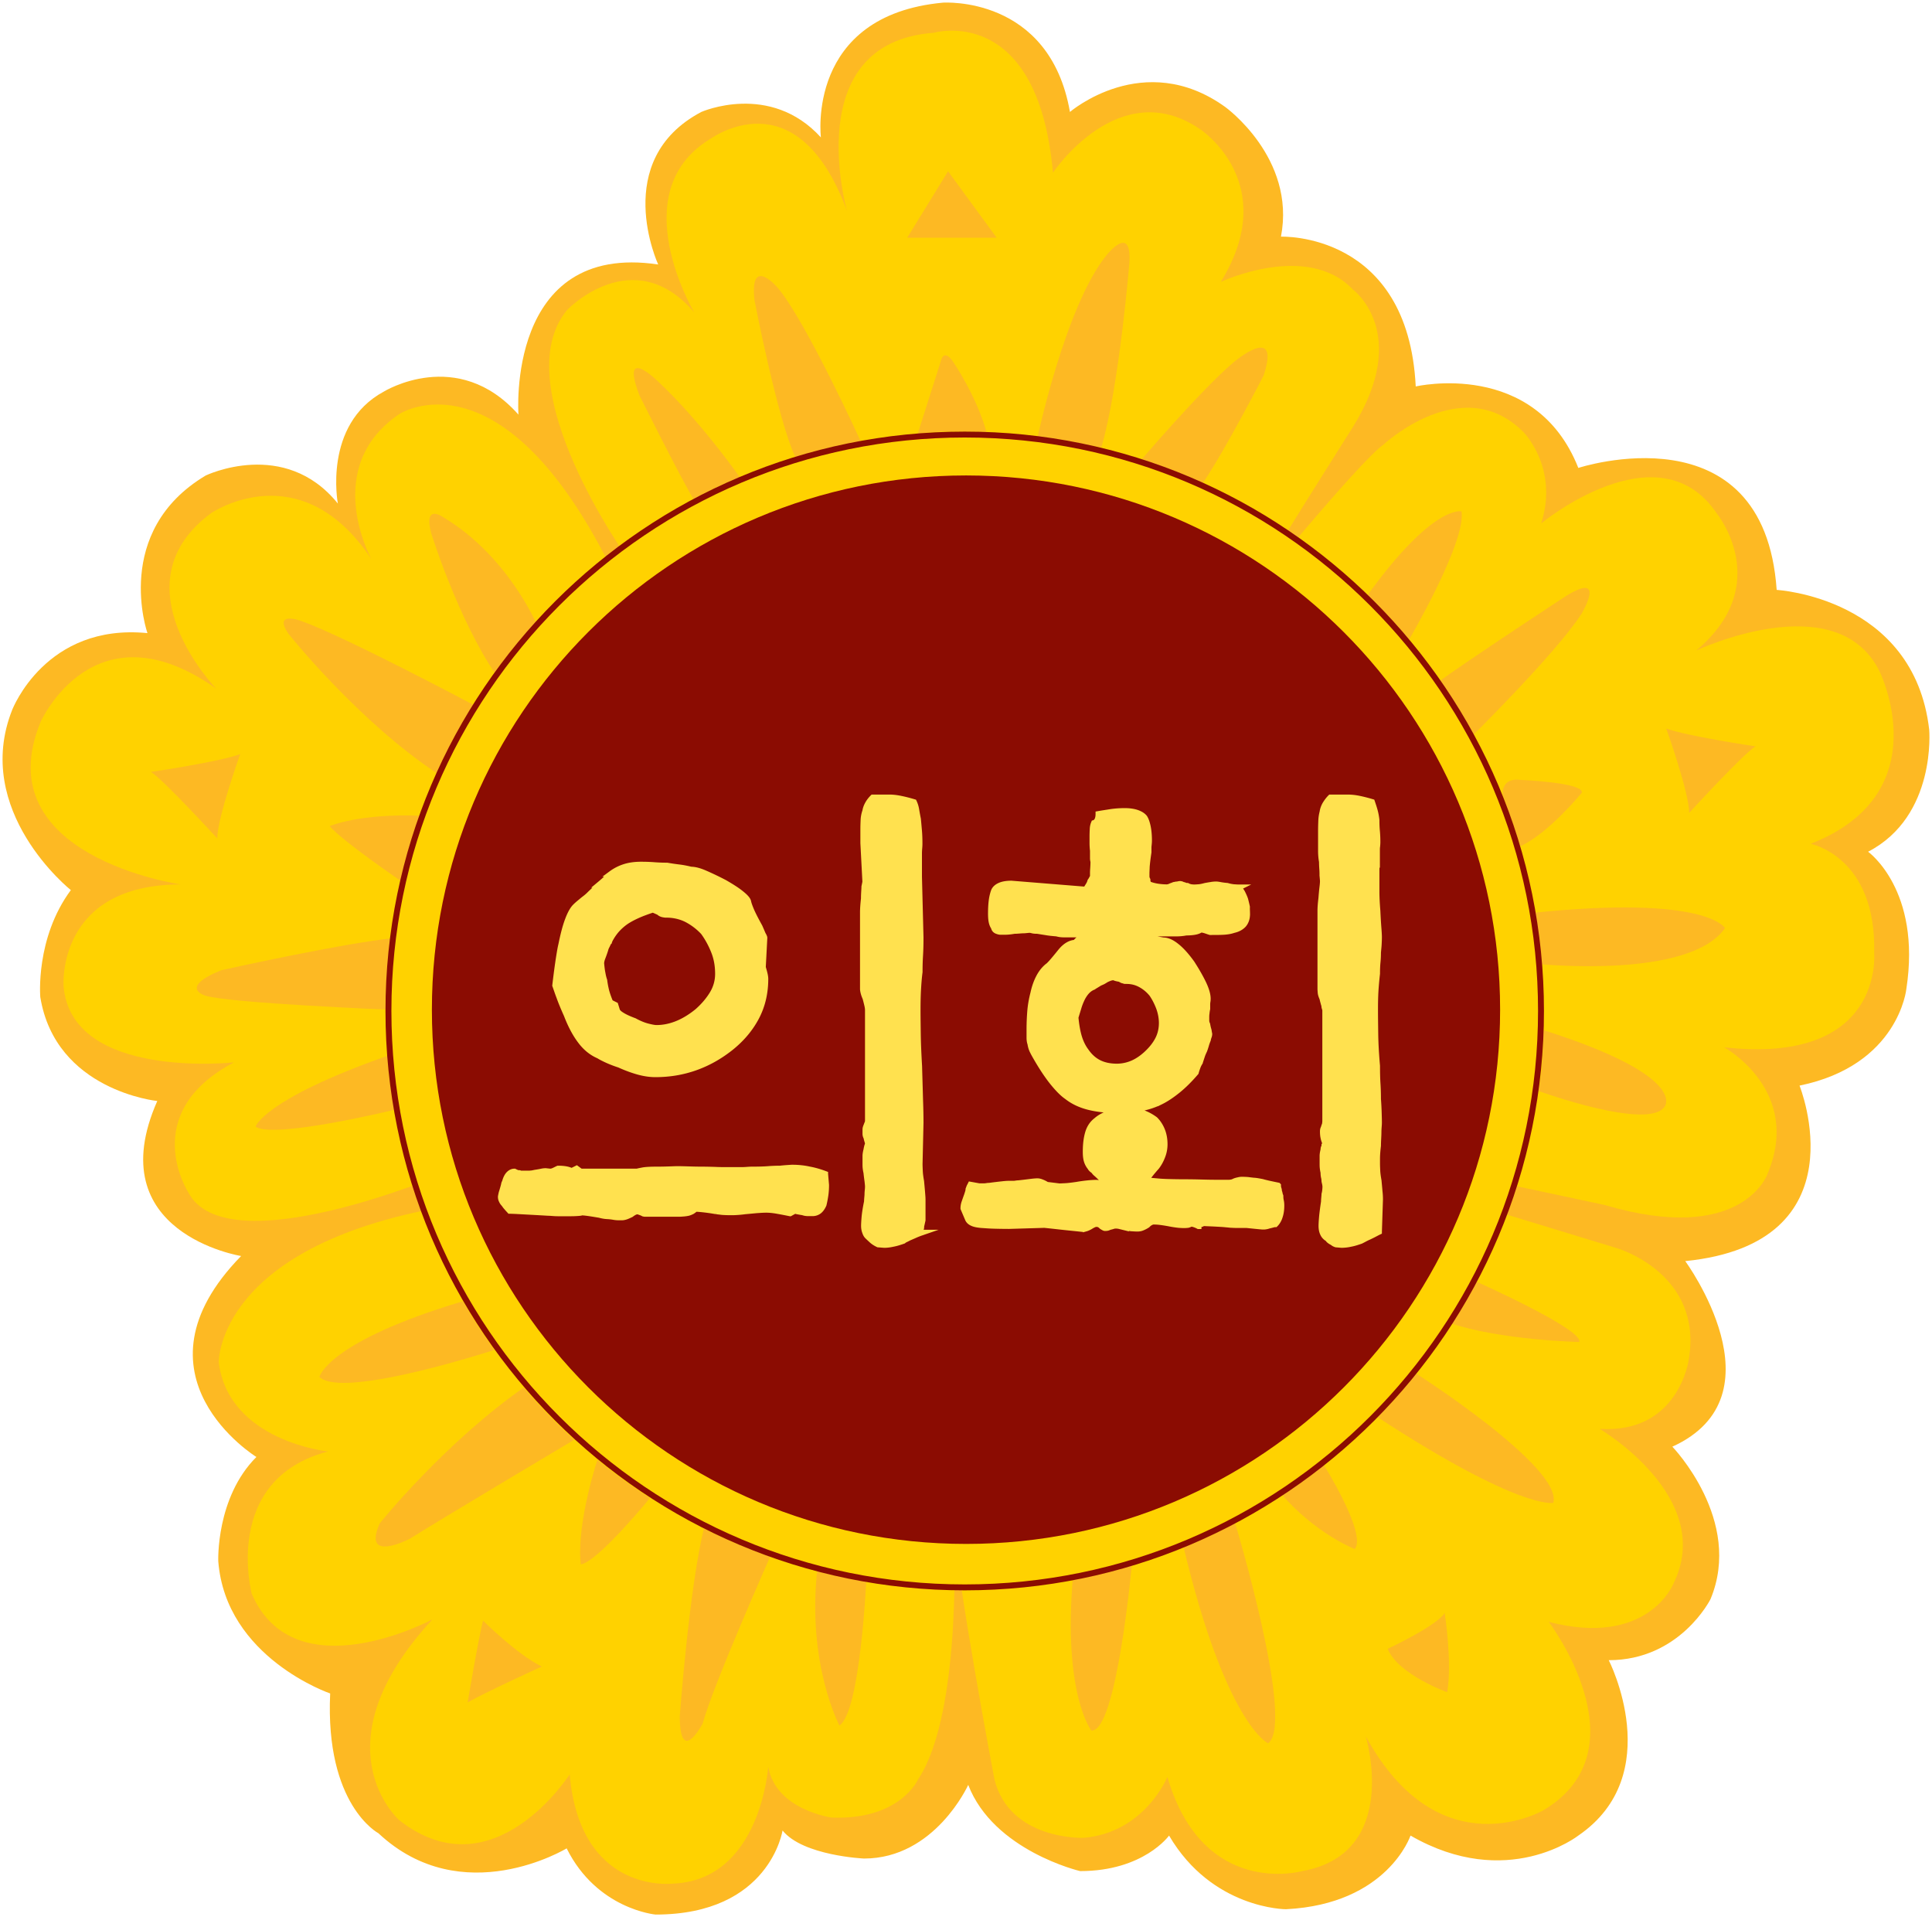
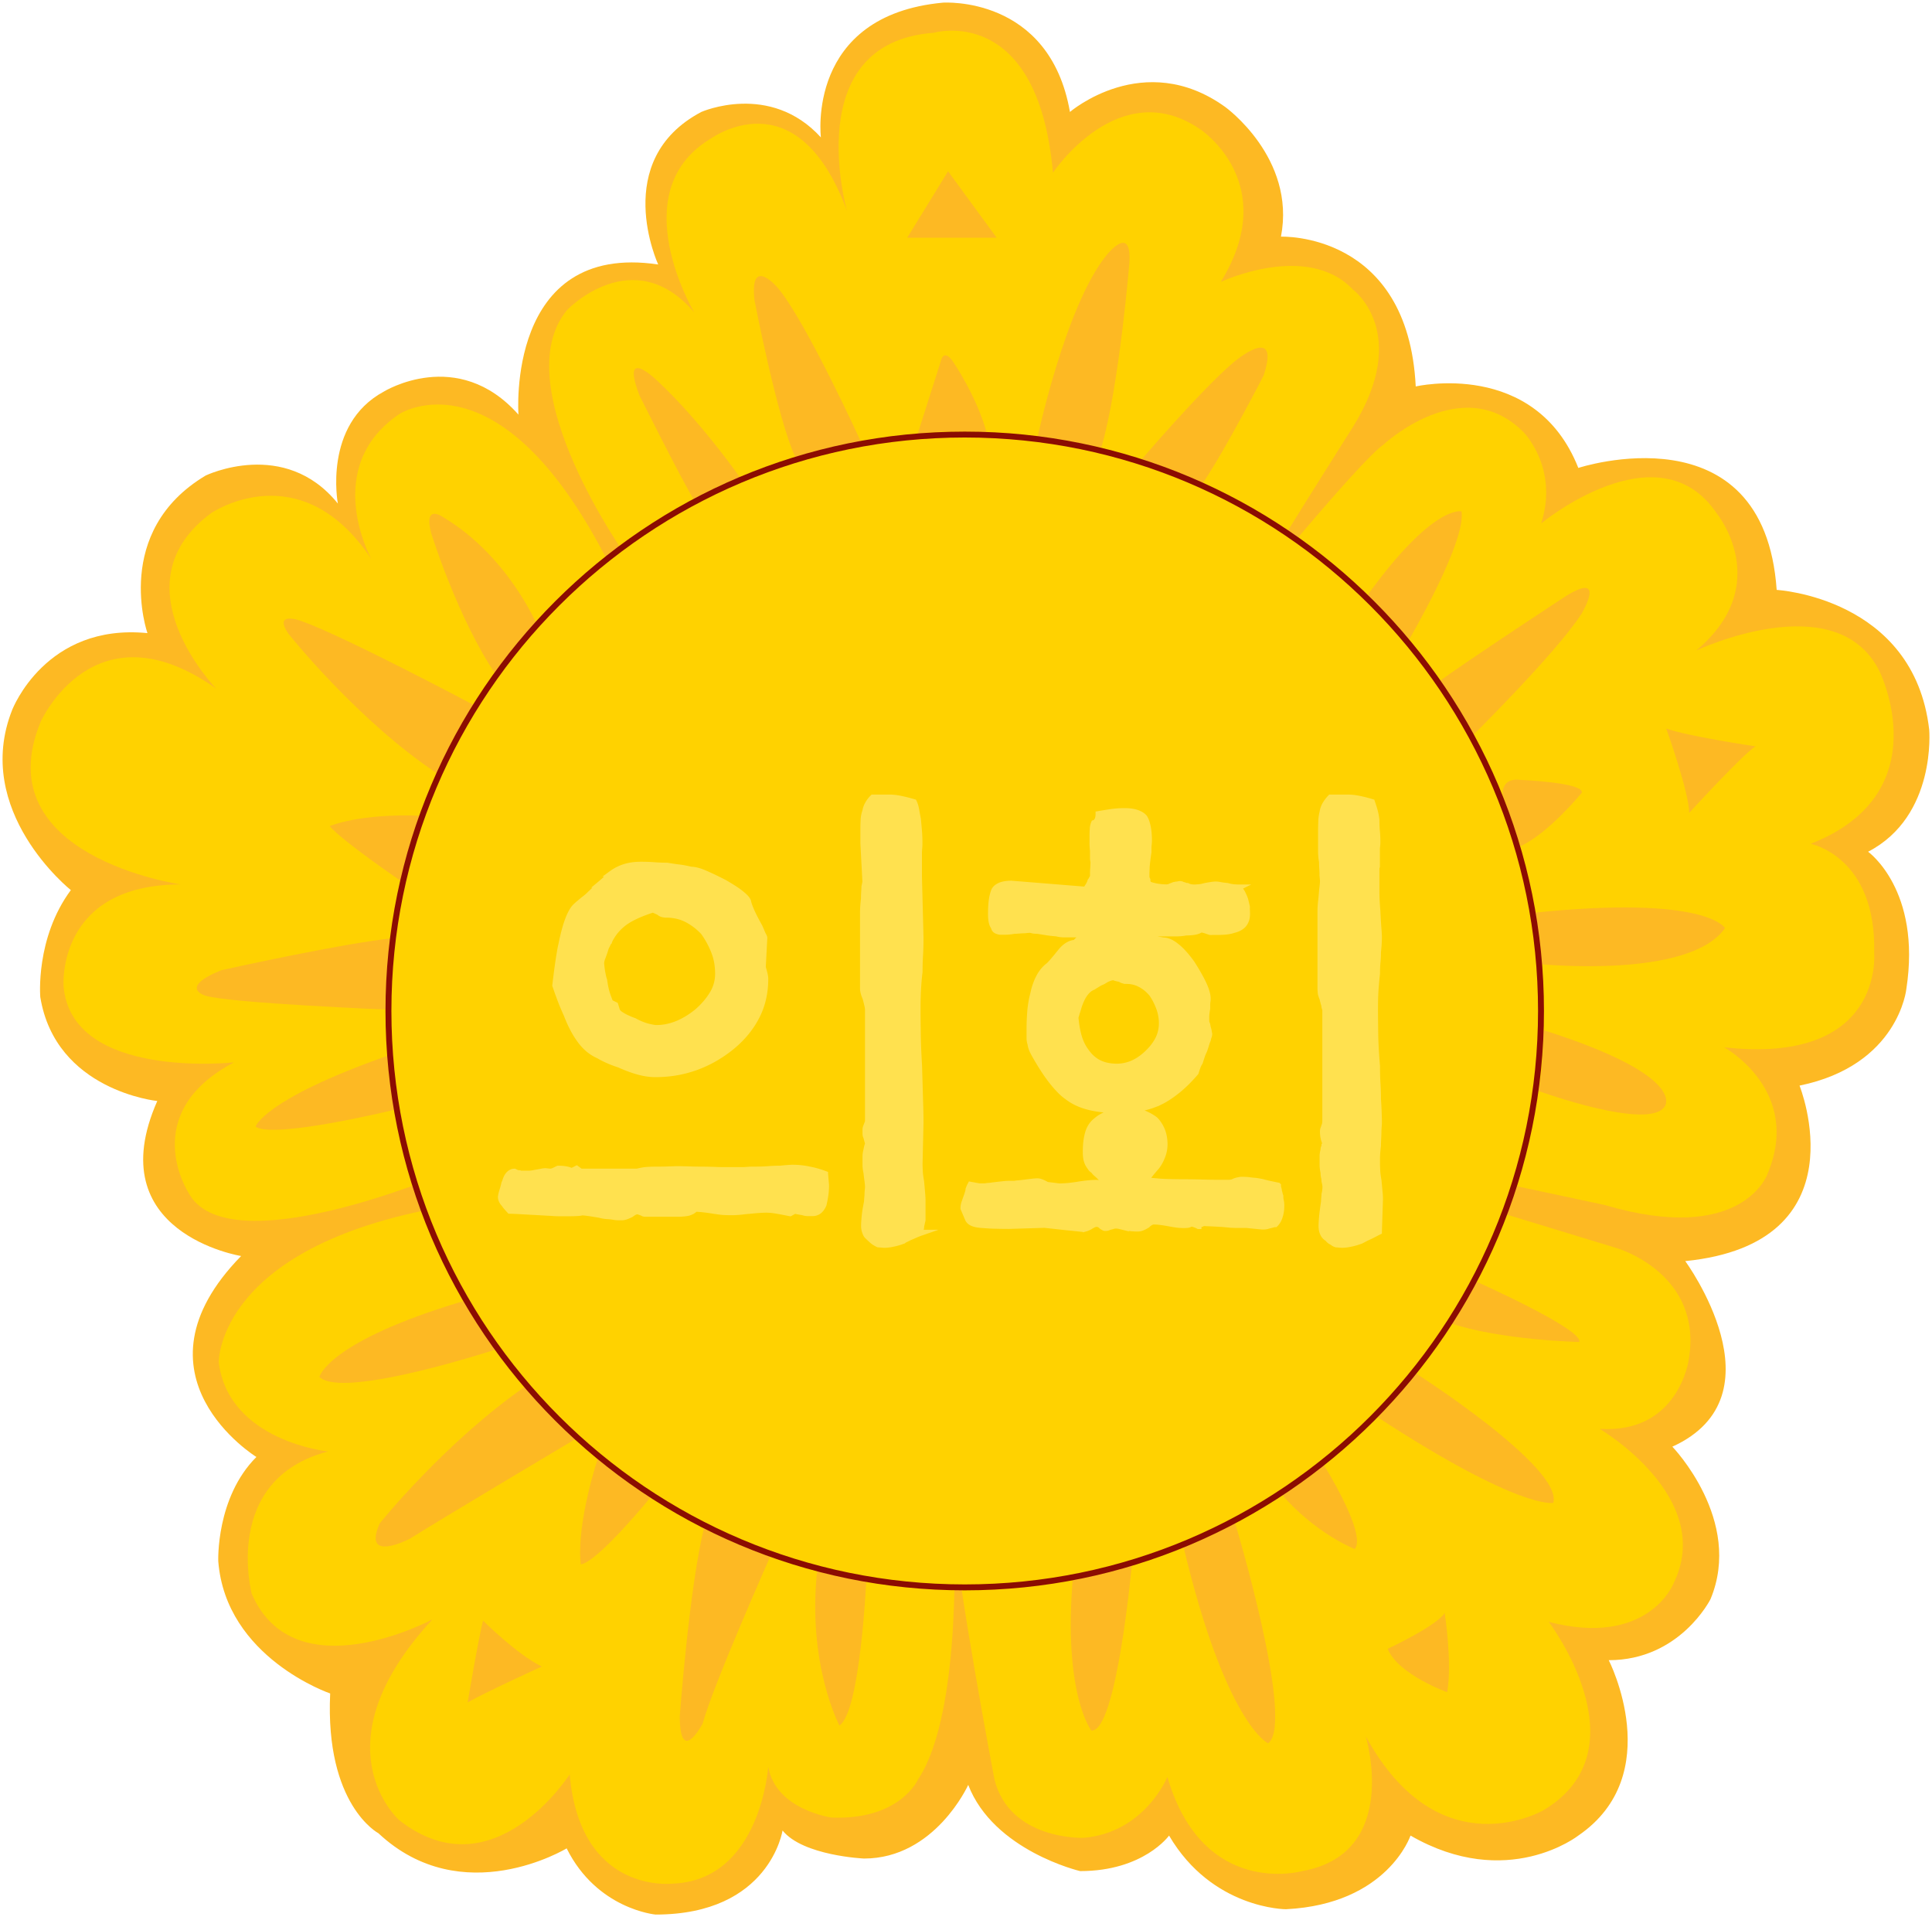
<svg xmlns="http://www.w3.org/2000/svg" width="756" height="750" overflow="hidden">
  <defs>
    <clipPath id="a">
      <path d="M-1 4h756v750H-1z" />
    </clipPath>
  </defs>
  <g fill-rule="evenodd" clip-path="url(#a)" transform="translate(1 -4)">
    <path fill="#FDB923" d="M56.697 251.688s-13.948-39.749 22.798-61.662c0 0 30.861-14.872 51.714 10.979 0 0-5.932-30.854 17.933-43.779 0 0 28.868-17.929 52.733 8.987 0 0-4.959-67.638 54.679-58.743 0 0-18.906-40.769 16.867-59.67 0 0 26.876-11.907 46.802 9.96 0 0-5.978-47.718 47.728-52.72 0 0 41.751-2.966 49.721 42.76 0 0 28.869-24.832 60.703-1.992 0 0 27.803 19.92 21.872 50.775 0 0 49.721-2.039 52.733 58.604 0 0 46.709-10.887 63.623 31.874 0 0 72.658-23.905 77.616 47.717 0 0 53.706 2.965 59.684 54.667 0 0 2.966 33.819-23.91 47.764 0 0 20.944 14.917 14.967 53.694 0 0-3.012 29.835-41.797 37.803 0 0 24.883 61.662-44.717 68.658 0 0 38.739 52.674-5.051 72.595 0 0 27.85 28.77 14.921 59.67 0 0-11.909 23.859-39.804 23.859 0 0 22.937 44.753-11.909 68.611 0 0-27.803 21.821-65.662 0 0 0-8.943 26.824-48.748 28.816 0 0-28.822 0-45.736-28.816 0 0-9.916 13.899-34.8 13.899 0 0-33.827-7.922-43.789-33.727 0 0-12.975 28.816-40.778 28.816 0 0-23.911-1.066-31.881-10.98 0 0-4.958 32.893-49.675 32.893 0 0-22.937-2.038-34.8-25.897 0 0-40.824 24.831-73.678-5.93 0 0-20.898-10.98-18.859-54.667 0 0-40.87-13.945-43.79-51.748 0 0-.973-24.878 14.92-40.768 0 0-51.76-31.828-5.977-78.618 0 0-55.699-8.895-32.807-60.643 0 0-39.805-3.985-45.783-40.676 0 0-1.992-22.979 11.956-41.834 0 0-38.786-30.854-22.892-70.65.093-.092 13.022-33.819 52.872-29.881" />
    <path fill="#FFD200" d="M330.427 86.48s-18.864-65.708 33.882-69.647c0 0 40.741-11.955 46.72 54.725 0 0 25.863-38.785 57.659-16.96 0 0 31.888 20.945 8.018 59.684 0 0 33.835-15.894 51.726 3.012 0 0 22.897 16.867 0 53.706 0 0-32.862 51.76-41.761 67.654 0 0 43.8-53.706 53.673-60.703 0 0 30.915-28.869 54.739-4.959 0 0 13.951 13.902 6.998 35.774 0 0 45.747-37.812 68.644-3.986 0 0 22.85 27.85-7.972 53.706 0 0 54.738-25.856 71.656 8.017 0 0 23.823 47.728-26.883 67.607 0 0 25.863 5.005 24.844 42.817 0 0 3.986 43.789-58.679 36.792 0 0 30.822 16.867 16.871 49.721 0 0-9.918 27.849-63.684 11.955l-74.669-15.94-1.946 8.016 81.621 24.884s33.789 9.916 27.902 43.743c0 0-4.032 28.869-34.854 26.876 0 0 45.746 26.83 28.829 60.703 0 0-9.919 24.838-48.713 14.829 0 0 37.774 49.767-1.993 73.631 0 0-40.788 23.91-69.617-28.869 0 0 13.905 45.782-24.89 52.733 0 0-38.794 10.89-52.745-36.839 0 0-8.899 21.872-32.862 23.818 0 0-28.783 1.066-34.809-22.845 0 0-14.924-78.589-15.944-100.461 0 0 3.986 73.631-13.951 100.461 0 0-6.952 15.941-33.789 14.921 0 0-21.877-2.965-24.843-19.879 0 0-2.966 44.809-37.821 45.736 0 0-35.828 4.031-39.861-42.77 0 0-29.849 46.801-66.696 17.933 0 0-32.862-28.869 12.978-78.544 0 0-53.719 28.823-70.683-9.962 0 0-11.912-44.763 29.849-55.745 0 0-38.795-3.939-42.78-34.8 0 0-1.02-46.802 92.513-61.676l-5.006-11.955s-84.588 35.819-99.466 6.997c0 0-19.884-30.861 17.937-50.787 0 0-63.684 6.997-66.697-29.842 0 0-2.92-39.758 45.84-39.758 0 0-76.662-10.936-54.785-63.668 0 0 20.904-46.756 68.69-12.929 0 0-39.768-40.824-1.993-68.673 0 0 34.855-23.864 62.664 17.933 0 0-19.837-35.819 10.939-56.672 0 0 40.88-26.922 84.587 63.623l1.993 6.95 11.958-7.923-8.991-5.932s-48.667-67.7-23.824-97.495c0 0 25.817-26.876 49.687.973 0 0-27.903-46.755 5.979-67.654.092.093 33.974-25.764 53.811 27.942" />
    <path fill="#FDB923" d="M369.985 71 354 97h35ZM358 174l9.031-28.304s.978-6.066 5.028 0c0 0 8.984 13.117 12.941 27.27 0 .047-19.971-.988-27 1.034M405 175.043s10.954-51.392 26.922-71.13c0 0 10.026-12.837 9.005 2.99 0 0-3.992 48.402-10.954 72.097 0 0-18.01-2.945-24.973-3.957M469.649 193s-19.701-7.432-24.649-8.414c0 0 23.585-27.672 36.58-38.75 0 0 18.822-16.033 11.885 5.049 0 0-14.937 29.074-23.816 42.115M336 177.081s-21.741-47.68-32.751-60.582c0 0-11.011-12.903-9.005 4.994 0 0 9.005 46.662 16.049 61.507-.046 0 20.715-4.948 25.707-5.919M289 191.389s-15.299-21.94-31.969-37.65c0 0-15.71-15.757-7.809 4.947 0 0 16.669 33.436 21.602 41.314-.046-.046 13.244-7.649 18.176-8.611M209 248.196s-11.353-26.747-36.339-41.705c0 0-8.003-5.964-4.978 5.965 0 0 10.376 33.503 25.404 55.544-.046 0 14.843-10.018 15.913-19.804M185 280.129s-51.503-27.377-68.288-33.257c0 0-10.899-3.95-4.92 4.961 0 0 27.361 34.451 58.907 55.167-.046-.046 11.266-23.932 14.301-26.871M164 323.122s-6.608 20.96-7.625 25.878c0 0-23.384-15.903-28.375-21.833.046.046 11.184-5.01 36-4.045M153 371s-2.788 19.987-1.72 28c0 0-61.855-2.516-71.8-5.451 0 0-10.968-3.028 6.041-9.97-.047 0 47.496-10.576 67.479-12.579M150.71 417s.325 13.943 3.29 21.009c0 0-48.096 11.777-55 6.737 0 .047 2.965-10.552 51.71-27.746M181.132 513s7.815 13.692 12.868 18.612c0 0-60.922 20.096-70 11.046 0 0 3.041-13.738 56.337-29.658M205.145 546s11.959 16.512 19.855 20.478c0 0-49.729 29.564-65.613 39.48 0 0-18.839 9.871-11.82-5.949-.047 0 25.857-32.193 57.578-54.009M233.4 573s9.962 12.179 20.6 16.254c0 0-20.961 25.762-27.722 26.746.045 0-2.524-12.881 7.122-43M188.014 638s12.962 12.996 22.986 17.98c0 0-22.006 10.014-29 14.02 0 0 4.01-24.035 6.014-32M274.692 601s19.339 10.559 26.308 10.559c0 0-23.077 51.869-27.046 66.735 0 0-8.954 16.904-8.954-2.964 0 .047 3.785-51.406 9.692-74.33M318.804 618 338 621.93s-2.388 52.065-10.534 57.07c0 0-12.736-23.857-8.662-61M418.845 620.714S436.014 617.997 442 615c0 0-5.986 66.973-15.962 65.989 0-.046-11.137-14.003-7.193-60.275M462 608.615s17.208-5.62 20.068-9.615c0 0 23.882 79.057 13.167 87-.045.046-16.663-7.571-33.235-77.385M500 588.036s13.4-8.008 16.337-12.036c0 0 17.713 27.912 12.803 34 .046 0-15.327-5.854-29.14-21.964M542 649.032s19.281-8.997 22.305-14.032c0 0 3.025 19.019.993 31 0 .046-19.281-6.946-23.298-16.968M538 558.379s11.599-11.432 14.624-17.379c0 0 58.085 37.063 54.188 50.938.046 0-12.744 3.043-68.812-33.559M566 521.471s7.846-10.585 9.843-16.471c0 0 43.086 19.164 41.09 24 0 0-31.015-.684-50.933-7.529M602.935 407s0 14.877-1.935 23.793c0 0 43.499 15.847 49.49 5.96 0 0 8.893-11.873-47.555-29.753M599 361.098s2.981 13.062 2.003 20.038c0 0 59.022 6.086 72.997-14.045 0 0-6.988-13.062-75-5.993M651 289s8.983 25.03 8.983 33c0 0 21.968-23.958 26.017-26.009.047 0-26.948-4.008-35-6.991M593.995 335l-6.957-19.911s-.974-7.008 6.957-5.987c0 0 24.907 1.021 23.98 5.012 0 0-12.987 15.92-23.98 20.886M561 271.385s9.993 17.681 11.991 22.615c0 0 34.951-34.311 44.944-50.028 0 0 9.946-16.676-5.996-6.899 0-.045-38.948 25.54-50.939 34.312M534 236.997s12.974 12.002 15.939 18.003c0 0 22.89-38.938 20.944-50.94 0 0-10.982-2.977-36.883 32.937" />
-     <path fill="#FFD200" d="M595 402.977C595 525.581 495.545 625 373 625c-122.591 0-222-99.372-222-222.023C151 280.419 250.409 181 373 181c122.545 0 222 99.419 222 221.977" />
    <path fill="#FFD200" stroke="#8B0C02" stroke-miterlimit="8" stroke-width="2.316" d="M602 399.477C602 524.041 500.969 625 376.523 625 251.985 625 151 524.041 151 399.477 151 275.005 251.985 174 376.523 174 500.969 174 602 275.005 602 399.477Z" />
-     <path fill="#8B0C02" d="M586 399c0 115.446-93.574 209-208.954 209C261.575 608 168 514.446 168 399c0-115.4 93.528-209 209.046-209C492.426 190.046 586 283.646 586 399" />
    <path fill="#FFE14F" stroke="#FFE14F" stroke-miterlimit="8" stroke-width="2.316" d="m321.873 463.28.372 4.319c0 1.439-.093 2.785-.279 4.039a41.654 41.654 0 0 1-.697 3.622c-.51 1.161-1.161 2.043-1.857 2.553a4.1 4.1 0 0 1-2.461.79H315.186a7.68 7.68 0 0 1-1.068-.093c-.325-.046-.697-.186-1.068-.279-.929-.139-1.626-.278-2.137-.371-.51-.139-.836-.186-.975-.186l-1.765.975a192.088 192.088 0 0 0-5.108-.975c-1.579-.278-3.019-.418-4.319-.418-1.068 0-2.275.093-3.715.186-1.44.139-2.926.279-4.505.418a44.39 44.39 0 0 1-2.647.279c-.743.046-1.346.092-1.857.092h-1.951c-.789 0-1.579-.046-2.368-.092l-2.369-.279a77.866 77.866 0 0 0-5.572-.789c-1.394-.14-2.276-.186-2.647-.186-.372.371-.836.696-1.254.975-.465.232-.976.464-1.486.604-.651.139-1.254.232-1.858.278-.604.047-1.068.093-1.486.093H251.285c-.139 0-.279-.046-.511-.093-.186-.093-.372-.186-.511-.278-.418-.14-.743-.279-1.068-.372-.325-.139-.557-.186-.697-.186-.418 0-.789.093-1.161.279-.418.186-.835.464-1.393.882-.789.372-1.486.697-2.043.882-.604.186-1.068.279-1.486.279h-1.393c-.511 0-1.161-.046-1.951-.186a20.437 20.437 0 0 0-2.554-.278c-.929-.047-1.904-.232-2.926-.511-2.229-.372-3.947-.65-5.108-.789-1.161-.14-1.858-.186-2.043-.093-.186.093-.651.139-1.394.185-.743.047-1.532.093-2.461.093H217.291c-.789 0-1.486-.046-2.043-.093-.604-.046-1.161-.092-1.672-.092-4.691-.279-8.313-.465-10.774-.604-2.461-.139-3.948-.186-4.319-.186-.372-.418-.79-.836-1.161-1.3a9.252 9.252 0 0 1-.975-1.254c-.372-.417-.743-.835-.976-1.392-.278-.511-.371-1.022-.371-1.579.139-.789.279-1.486.511-2.136.186-.65.371-1.254.511-1.764.139-.511.232-.929.278-1.161.047-.232.186-.464.279-.604.371-1.439.929-2.507 1.579-3.157.65-.65 1.393-.975 2.136-.975.279.139.557.278.882.418.326.139.697.185 1.069.185.278.14.557.186.882.186H205.774c.418 0 .836-.046 1.3-.093.465-.046.929-.185 1.486-.278.929-.14 1.719-.279 2.369-.418a7.516 7.516 0 0 1 1.579-.186l1.764.186a3.23 3.23 0 0 0 1.254-.279c.465-.185 1.068-.51 1.858-.882.929 0 1.811.046 2.74.186.929.139 1.765.371 2.554.789l1.95-.975 1.579 1.161h22.152c.372-.139 1.161-.279 2.369-.511 1.161-.186 2.925-.278 5.294-.278 1.95 0 3.622-.047 5.015-.093 1.347-.047 2.369-.093 3.019-.093 1.439 0 2.925.046 4.504.093 1.579.046 3.251.093 5.109.093 1.579 0 3.251.046 5.015.092 1.765.093 3.576.093 5.387.093h5.109c.789 0 1.486-.046 2.136-.093.65-.046 1.3-.092 1.95-.092 2.369 0 4.459-.047 6.27-.186 1.811-.14 3.39-.186 4.69-.186a69 69 0 0 1 3.158-.278c.789-.047 1.3-.093 1.579-.093 2.368 0 4.597.232 6.687.696 2.044.372 4.133.975 6.223 1.764Zm-23.777-92.398-.604 11.561c.279.929.511 1.765.697 2.554.186.789.278 1.439.278 1.95 0 5.479-1.161 10.494-3.529 14.998-2.368 4.503-5.758 8.543-10.217 12.072-4.318 3.389-8.916 5.943-13.839 7.661-4.922 1.718-10.031 2.554-15.418 2.554-1.95 0-4.086-.279-6.362-.883-2.275-.603-4.876-1.532-7.755-2.832a44.102 44.102 0 0 1-4.412-1.671c-1.347-.604-2.601-1.208-3.622-1.858-2.74-1.16-5.155-3.111-7.152-5.804-2.043-2.693-3.808-6.036-5.387-10.122-1.161-2.6-2.136-4.921-2.833-6.871-.743-1.951-1.254-3.529-1.672-4.69.511-4.318.976-7.801 1.394-10.494.418-2.693.743-4.503.975-5.386.789-3.9 1.625-7.15 2.554-9.611.929-2.507 1.904-4.272 2.926-5.293a23.36 23.36 0 0 1 1.764-1.579c.79-.65 1.486-1.253 2.183-1.764.65-.511 1.115-.929 1.347-1.161.65-.65 1.346-1.3 2.043-1.95.743-.65 1.393-1.393 2.043-2.136a91.65 91.65 0 0 0 2.369-2.043c.789-.743 1.579-1.486 2.368-2.275a17.759 17.759 0 0 1 5.202-2.647c1.904-.603 4.04-.882 6.362-.882 1.718 0 3.436.047 5.201.186a63.59 63.59 0 0 0 5.016.186c1.578.278 3.157.51 4.69.696 1.579.186 3.158.511 4.69.882 1.44 0 3.251.465 5.387 1.393 2.137.929 4.737 2.136 7.756 3.715 2.74 1.578 4.922 2.971 6.455 4.225 1.579 1.254 2.508 2.275 2.74 3.064.139.79.557 1.997 1.254 3.622.696 1.625 1.811 3.761 3.25 6.361.511 1.161.929 2.136 1.254 2.925.465.743.604 1.208.604 1.347Zm-38.452-9.054c-.372 0-.836-.047-1.393-.186a3.012 3.012 0 0 1-1.393-.789c-.65-.279-1.161-.511-1.579-.697-.418-.185-.743-.278-.976-.278-2.368.789-4.365 1.532-5.99 2.275-1.626.743-3.019 1.486-4.226 2.275a20.82 20.82 0 0 0-3.344 2.832c-1.068 1.115-2.043 2.461-2.926 4.04-.139.278-.278.511-.371.789a6.166 6.166 0 0 1-.604.975c-.139.418-.278.79-.511 1.161a6.879 6.879 0 0 0-.511 1.393 52.227 52.227 0 0 1-1.068 3.018c-.325.836-.51 1.625-.51 2.275.139 1.439.278 2.74.51 3.808.186 1.114.418 2.043.697 2.832.139 1.161.371 2.461.697 3.807.325 1.347.882 2.972 1.671 4.829l1.951.975.604 1.95c.139.65.789 1.347 1.95 2.043 1.161.743 2.786 1.486 4.923 2.275 1.95 1.068 3.715 1.765 5.201 2.136 1.486.372 2.647.604 3.436.604 2.601 0 5.248-.511 7.942-1.579 2.693-1.068 5.387-2.693 8.127-4.922 2.507-2.228 4.458-4.55 5.897-6.964a14.901 14.901 0 0 0 2.136-7.754c0-3.158-.51-6.036-1.578-8.729-1.069-2.693-2.415-5.201-4.134-7.569a24.33 24.33 0 0 0-6.594-5.014c-2.322-1.161-5.015-1.811-8.034-1.811Zm99.706 124.436a27.897 27.897 0 0 0-2.647 1.068c-.743.325-1.393.604-2.043.882-.511.279-.976.511-1.394.697-.371.185-.65.371-.789.51-1.44.511-2.787.929-4.04 1.161-1.254.279-2.369.418-3.437.418l-2.368-.186c-1.069-.51-1.904-1.068-2.555-1.671-.65-.604-1.161-1.068-1.578-1.486-.418-.372-.744-.975-.976-1.672-.278-.743-.418-1.532-.418-2.46 0-.511.047-1.626.186-3.251s.464-3.714.975-6.175c0-.511.047-1.021.093-1.579.047-.51.093-.975.093-1.346 0-.511.047-1.022.093-1.486.046-.464.093-.929.093-1.486 0-.511-.093-1.253-.186-2.136a81.429 81.429 0 0 1-.418-3.343c-.279-1.207-.371-2.182-.371-3.064v-3.436c0-.65.139-1.439.371-2.368.139-.789.279-1.393.418-1.765.139-.371.186-.65.186-.789s-.093-.371-.186-.789c-.139-.372-.279-.929-.418-1.579-.279-.511-.371-.975-.371-1.346V445.822c0-.418.139-.835.371-1.393.139-.371.279-.743.418-1.068.139-.325.186-.603.186-.882v-43.367c0-.51-.093-1.16-.279-1.95a82.765 82.765 0 0 0-.696-2.739c-.418-.929-.651-1.672-.79-2.275-.139-.604-.186-1.022-.186-1.301v-29.901c0-1.486.14-3.297.372-5.386 0-1.068.046-1.951.093-2.74.046-.789.093-1.439.093-1.95.139-.65.232-1.114.278-1.347.047-.278.093-.464.093-.603l-.789-15.09v-5.479c0-1.161.046-2.368.093-3.529.046-1.161.278-2.368.696-3.529.139-.928.465-1.811.975-2.739.511-.929 1.161-1.765 1.951-2.554h6.455c1.44 0 2.926.186 4.505.511 1.579.325 3.25.743 5.108 1.3.372.789.697 1.764.882 2.832.186 1.115.418 2.415.697 3.808.139 1.439.279 2.971.418 4.596.139 1.625.186 3.297.186 5.015 0 .65-.047 1.3-.093 1.857a23.404 23.404 0 0 0-.093 1.857V347.016l.604 23.727c0 2.507-.047 4.829-.186 7.057-.14 2.229-.186 4.365-.186 6.454-.279 2.09-.464 4.411-.604 6.965-.139 2.554-.185 5.247-.185 8.125 0 2.368.046 5.386.092 9.101.047 3.714.233 7.94.511 12.676.14 5.107.279 9.472.372 13.14.139 3.668.186 6.686.186 9.008l-.372 16.065c0 .789.046 1.718.093 2.832.046 1.114.232 2.461.511 4.04.139 1.578.278 2.925.371 4.132.093 1.207.186 2.136.186 2.925v8.079c-.139.65-.279 1.208-.371 1.672-.14.464-.186.882-.186 1.3-.14.418-.186.743-.186 1.068.093.278.093.603.093.882ZM499.094 467.806c0 .372.046.79.185 1.162.139.372.185.79.185 1.162.139.279.231.558.277.883.047.326.185.605.278.883 0 .651.046 1.255.185 1.86.138.604.185 1.208.185 1.859 0 1.58-.185 2.975-.601 4.23-.37 1.255-.972 2.277-1.758 3.067-.277 0-.601.047-1.063.186-.463.14-.925.233-1.48.372-.416.14-.74.233-1.063.279-.324.047-.555.093-.694.093h-.694c-.185 0-2.265-.186-6.15-.604H483.002c-.786 0-1.618-.047-2.543-.093-.925-.093-1.896-.186-2.913-.279a294.692 294.692 0 0 0-5.364-.279c-1.249-.046-1.943-.093-2.035-.093-.278 0-.509.047-.694.186a.861.861 0 0 1-.508.186.938.938 0 0 0-.694.279c-.185.186-.277.325-.277.511a9.386 9.386 0 0 0-1.943-.79c-.508-.139-.832-.186-.971-.186a4.167 4.167 0 0 1-1.248.511c-.463.047-1.017.093-1.665.093-.37 0-1.017-.046-1.849-.093a41.112 41.112 0 0 1-3.422-.511 65.366 65.366 0 0 0-3.7-.604 20.521 20.521 0 0 0-2.728-.186c-.416 0-.832.139-1.248.372-.463.232-.879.604-1.249.976-.647.418-1.295.744-1.849.976-.602.279-1.249.418-2.035.418-.647 0-1.341-.046-2.127-.093-.786-.046-1.572-.232-2.358-.511-1.064-.14-1.85-.279-2.451-.372a6.414 6.414 0 0 0-1.48-.186c-.416 0-.786.047-1.156.186-.416.14-.879.232-1.387.372a3.636 3.636 0 0 1-.694.279 2.806 2.806 0 0 1-.693.093h-.417c-.138 0-.508-.186-1.156-.604-.37-.372-.739-.651-1.063-.791-.324-.139-.694-.186-1.064-.186a2.14 2.14 0 0 0-.878.186c-.324.14-.833.372-1.48.791-.647.371-1.249.65-1.757.79a5.21 5.21 0 0 1-1.387.186c-2.497-.279-4.994-.512-7.538-.79-2.543-.279-4.994-.558-7.306-.791l-13.872.419a222.2 222.2 0 0 1-5.965-.093c-1.757-.047-3.376-.186-4.809-.279-1.573-.14-2.775-.372-3.607-.79-.832-.372-1.387-.93-1.665-1.581L376 476.73c0-.79.139-1.58.416-2.37.278-.79.601-1.72.971-2.742.139-.419.278-.837.416-1.302.139-.465.185-.837.185-1.069.139-.372.278-.697.37-.976.139-.279.278-.511.416-.79l3.33.604h2.127c.277 0 .555-.046.878-.093a7.634 7.634 0 0 1 1.064-.093c2.081-.279 3.746-.465 4.994-.604 1.249-.14 2.035-.186 2.451-.186h1.942c.37 0 .694-.046.971-.093.278-.046.601-.093.971-.093 2.22-.232 3.931-.465 5.087-.604 1.156-.14 1.942-.186 2.358-.186.509 0 1.11.139 1.757.418.648.233 1.295.604 1.942.976l4.902.605c.37 0 1.156-.047 2.219-.093 1.11-.047 2.636-.233 4.578-.512a61.606 61.606 0 0 1 4.393-.604 32.956 32.956 0 0 1 3.237-.186c.277 0 .74.047 1.341.186.647.14 1.572.372 2.728.79.416.14.786.233 1.156.279.37.047.833.093 1.388.093l.369-.976c-.277-.372-.693-.697-1.248-.976-.601-.279-1.249-.372-2.035-.372-.416 0-.739-.093-1.063-.279-.324-.186-.694-.511-1.064-.883a38.071 38.071 0 0 0-1.479-1.394 4.86 4.86 0 0 1-1.064-1.162c-.37-.279-.694-.512-.879-.698a2.686 2.686 0 0 1-.508-.697 7.26 7.26 0 0 1-1.387-2.649c-.278-.976-.37-2.138-.37-3.44 0-2.742.277-5.159.878-7.251.601-2.092 1.665-3.718 3.237-4.927 1.295-1.162 3.052-2.138 5.179-2.835 2.127-.697 4.578-1.069 7.306-1.069 2.22 0 4.162.325 5.873.976a18.982 18.982 0 0 1 4.67 2.556c1.156 1.162 2.081 2.603 2.728 4.23.648 1.627.971 3.44.971 5.392 0 1.58-.277 3.161-.878 4.694-.601 1.581-1.341 2.929-2.266 4.137a64.873 64.873 0 0 0-2.728 3.254c-.648.836-1.064 1.487-1.156 1.859 0 .14.37.233 1.063.279.74.093 1.665.186 2.821.279 1.295.139 2.867.232 4.67.279 1.804.046 3.977.093 6.474.093 2.358 0 4.439.046 6.335.093 1.896.046 3.607.093 5.179.093h5.827c.138 0 .416-.047.786-.093.37-.047.832-.233 1.387-.512.416-.139.832-.278 1.387-.371a5.17 5.17 0 0 1 1.387-.186 35.1 35.1 0 0 1 2.266.093c.694.093 1.48.186 2.266.278.647 0 1.803.186 3.422.512 1.618.465 3.653.883 6.15 1.394Zm-12.115-106.255c0 1.72-.463 3.068-1.341 4.137-.925 1.023-2.22 1.766-3.931 2.138-1.063.372-2.312.604-3.792.697-1.479.093-3.283.093-5.363.093-.787-.232-1.48-.511-2.128-.697-.647-.186-1.156-.279-1.572-.279-.508.372-1.248.697-2.266.883-.971.186-2.127.279-3.421.279a20.889 20.889 0 0 1-4.023.372h-11.237c-.786 0-1.48.047-2.035.186-.601.139-1.017.186-1.248.186.277.139.555.232.878.279.324.046.602.093.879.093h1.387c.37.139.74.279 1.064.511.324.186.693.418 1.063.697l4.301.79c1.572 0 3.283.744 5.179 2.278 1.896 1.487 3.884 3.718 5.965 6.6 1.942 3.021 3.468 5.717 4.578 8.041 1.11 2.371 1.665 4.323 1.665 5.903 0 .372-.047.744-.093 1.069a7.727 7.727 0 0 0-.092 1.07v1.766a15.044 15.044 0 0 0-.278 1.859c-.092.604-.092 1.069-.092 1.487v1.302c0 .465.138.976.37 1.487.138.79.277 1.395.416 1.859.138.465.185.744.185.884l.185.976c0 .279-.047.604-.185.976a7.888 7.888 0 0 0-.37 1.348c-.278.65-.509 1.301-.694 1.952a28.16 28.16 0 0 1-.694 2.138c-.37.79-.739 1.58-.971 2.371-.277.79-.508 1.58-.786 2.37a9.176 9.176 0 0 0-.971 2.045 21.128 21.128 0 0 0-.601 1.859c-2.358 2.743-4.67 5.067-7.028 6.973-2.359 1.905-4.579 3.393-6.659 4.415a29.557 29.557 0 0 1-7.63 2.557c-2.728.511-5.734.79-8.971.79-4.439 0-8.323-.418-11.606-1.255-3.33-.837-6.15-2.185-8.509-4.044-1.711-1.162-3.607-3.114-5.78-5.81-2.127-2.696-4.393-6.135-6.751-10.319-.37-.65-.74-1.348-1.064-2.045a9.592 9.592 0 0 1-.693-2.463c-.278-.791-.37-1.581-.37-2.464v-3.068c0-2.37.092-4.694.277-7.065.185-2.37.601-4.787 1.249-7.251.508-2.37 1.248-4.415 2.173-6.182.925-1.766 2.035-3.16 3.329-4.229.139 0 .602-.465 1.48-1.395.833-.929 2.035-2.37 3.607-4.322.925-1.162 1.896-2.046 2.913-2.65 1.017-.604 2.035-.883 2.913-.883.278-.372.602-.744.971-1.069.37-.325.925-.604 1.573-.883.138 0 .323-.047.601-.186.277-.14.508-.279.786-.372a4.53 4.53 0 0 0 .693-.418c.185-.14.417-.233.694-.372h-9.849c-1.064 0-1.942-.14-2.728-.372-1.711-.139-3.145-.279-4.393-.511-1.249-.186-2.312-.372-3.237-.512-.786 0-1.434-.046-1.942-.186-.509-.139-.833-.185-.971-.185-.37 0-.833.046-1.295.093-.463.046-.879.092-1.249.092-.508 0-1.063.047-1.664.093-.602.047-1.203.093-1.85.093-1.572.279-2.774.372-3.607.372h-1.85c-.416 0-.878-.139-1.479-.372-.601-.278-.971-.743-1.064-1.394-.37-.511-.693-1.209-.878-2.045-.185-.837-.278-1.952-.278-3.254 0-1.952.093-3.672.278-5.113.185-1.441.508-2.696.878-3.718.37-.93 1.156-1.627 2.266-2.138 1.11-.512 2.636-.79 4.578-.79l29.317 2.37c.277-.651.555-1.255.878-1.766a5.886 5.886 0 0 0 .694-1.58c.277-.372.462-.698.601-.977.139-.278.278-.464.416-.604v-1.766c0-.511.047-1.162.093-1.859.046-.744.092-1.534.092-2.464a4.826 4.826 0 0 1-.185-1.162v-3.114a25.763 25.763 0 0 1-.185-3.021v-2.464c0-1.162.047-2.184.093-3.068.046-.836.231-1.58.508-2.231.509-.139.925-.511 1.249-1.069.324-.604.509-1.394.509-2.463 1.572-.279 3.19-.512 4.901-.79a39.003 39.003 0 0 1 5.272-.372c1.942 0 3.56.232 4.901.697 1.295.465 2.266 1.069 2.913 1.859.509.79.925 1.952 1.249 3.44.324 1.487.509 3.346.509 5.577 0 .512-.047 1.023-.093 1.488-.046.465-.092.837-.092 1.069v1.952c-.37 2.51-.602 4.416-.694 5.717-.046 1.302-.092 2.138-.092 2.464v1.255c0 .511.138.976.369 1.394 0 .372.047.744.185 1.069.139.326.278.558.417.697 1.017.372 2.173.698 3.421.884 1.249.185 2.451.278 3.607.278.139 0 .324-.046.601-.093.278-.046.509-.185.787-.278a3.48 3.48 0 0 1 .693-.279c.185-.047.416-.186.694-.279.138 0 .277-.047.508-.093.185-.047.417-.093.694-.093.139 0 .278-.047.509-.093.185-.046.416-.093.693-.093.139 0 .278.047.509.093.185.046.37.186.509.279.277 0 .508.046.786.186.277.139.601.186.971.186.508.279 1.017.418 1.479.511.463.046.879.093 1.295.093.416 0 .971-.047 1.665-.093.74-.047 1.572-.232 2.636-.511.786-.14 1.526-.279 2.219-.372.694-.14 1.387-.186 2.035-.186.277 0 .74.046 1.48.186.693.139 1.664.279 2.82.372.925.279 1.757.418 2.543.511.787.046 1.434.093 1.943.093a19.98 19.98 0 0 1 1.387 2.045c.37.744.786 1.58 1.156 2.65.277 1.069.509 2.045.694 2.928-.047.929.046 1.813.046 2.742Zm-52.345 24.774c-.416 0-.833.093-1.388.279a11.67 11.67 0 0 0-1.572.698 11.02 11.02 0 0 1-1.156.697c-.416.186-.786.372-1.202.511-.37.279-.832.511-1.248.79-.463.279-.879.511-1.249.79-1.064.419-1.942 1.069-2.728 1.952a12.59 12.59 0 0 0-1.942 3.115 21.65 21.65 0 0 0-1.156 3.067c-.37 1.255-.786 2.51-1.156 3.812.277 2.882.693 5.392 1.341 7.576.647 2.138 1.572 4.044 2.728 5.578 1.433 2.092 3.144 3.625 5.086 4.602 1.943.976 4.301 1.487 7.029 1.487 1.942 0 3.93-.372 5.873-1.162 1.942-.79 3.93-2.092 5.872-3.904 1.942-1.813 3.422-3.719 4.393-5.625.971-1.905 1.48-4.044 1.48-6.368 0-1.952-.37-3.95-1.064-5.903-.74-1.952-1.664-3.811-2.82-5.484-1.295-1.581-2.821-2.836-4.486-3.719-1.711-.929-3.514-1.348-5.456-1.348h-.509c-.231 0-.37-.046-.509-.186-.277 0-.508-.046-.786-.186-.277-.139-.508-.278-.786-.418-.647-.139-1.202-.232-1.664-.372-.509-.232-.833-.279-.925-.279Zm103.95 99.562c-.786.372-1.526.79-2.266 1.162-.74.372-1.387.697-2.034.976-.509.233-1.064.512-1.573.79-.508.279-.925.465-1.156.605-1.433.511-2.774.929-4.023 1.162a16.528 16.528 0 0 1-3.607.418l-2.127-.186c-.37-.139-.74-.279-.971-.465-.277-.186-.508-.371-.786-.511a3.792 3.792 0 0 1-.786-.511 1.746 1.746 0 0 1-.601-.697c-.925-.512-1.572-1.209-1.942-2.046-.416-.836-.601-1.859-.601-3.021 0-.511.046-1.627.185-3.254.138-1.626.416-3.718.786-6.181 0-.512.046-1.023.092-1.581.046-.511.093-.976.093-1.348a9.305 9.305 0 0 0 .277-1.487c.046-.465.093-.93.093-1.487 0-.279-.047-.558-.093-.884-.046-.325-.185-.743-.277-1.301a6.84 6.84 0 0 0-.185-1.488c-.139-.604-.185-1.208-.185-1.859-.278-1.208-.37-2.184-.37-3.067V456.186c0-.651.139-1.441.37-2.371 0-.371.046-.743.185-.976.138-.279.185-.511.185-.79.138-.139.231-.232.277-.372.046-.139.093-.232.093-.371-.417-.93-.648-1.72-.786-2.464-.139-.697-.185-1.487-.185-2.231 0-.372.046-.744.185-1.069.138-.326.277-.697.369-1.069.139-.279.232-.558.278-.883.046-.326.092-.697.092-1.069v-43.227c0-.279-.092-.558-.185-.884-.138-.325-.185-.697-.185-1.069a9.946 9.946 0 0 1-.369-1.255 13.748 13.748 0 0 1-.37-1.487c-.417-.93-.648-1.673-.694-2.278-.046-.604-.092-1.069-.092-1.487v-30.445c0-1.441.138-3.068.369-4.927.139-1.813.278-3.3.417-4.416.138-1.115.185-1.859.185-2.277 0-.372-.047-.837-.093-1.348a19.53 19.53 0 0 1-.092-1.766c0-.651-.047-1.348-.093-2.045a38.194 38.194 0 0 1-.092-2.464 24.756 24.756 0 0 1-.37-4.323v-7.855c0-1.301.046-2.603.092-3.858s.231-2.37.509-3.439c.139-1.023.509-2.045 1.063-3.022.602-.976 1.249-1.859 2.035-2.649h6.659c1.572 0 3.144.186 4.67.511a58.95 58.95 0 0 1 4.902 1.255c.37 1.069.739 2.185 1.063 3.347.324 1.162.555 2.417.694 3.718 0 1.441.046 2.882.185 4.323.139 1.441.185 2.882.185 4.323 0 .511-.046 1.069-.093 1.58-.092.511-.092 1.023-.092 1.58v4.091a44.78 44.78 0 0 0-.185 3.904v8.134c0 2.278.139 4.834.37 7.577.139 2.882.277 5.159.416 6.879.139 1.72.185 2.835.185 3.346 0 .93-.046 1.86-.093 2.836-.046.976-.184 2.091-.277 3.253a37.37 37.37 0 0 1-.185 3.812c-.139 1.394-.185 2.835-.185 4.415-.37 3.301-.601 6.136-.694 8.553-.092 2.417-.092 4.416-.092 5.996 0 2.37.046 5.345.092 9.017.047 3.672.278 7.855.694 12.55 0 2.51.046 4.788.185 6.972.139 2.138.185 4.137.185 5.996a112.2 112.2 0 0 1 .277 5.113c.047 1.58.093 2.928.093 4.137 0 .511-.046 1.069-.093 1.673a26.702 26.702 0 0 0-.092 2.045c0 .791-.046 1.627-.092 2.557a55.248 55.248 0 0 0-.093 2.742c-.277 2.231-.37 3.951-.37 5.113v1.952c0 .79.046 1.72.093 2.743.046 1.022.231 2.37.508 3.904.139 1.58.278 2.928.37 4.137.139 1.162.185 2.231.185 3.16l-.416 12.643Z" />
-     <path fill="#FDB923" d="M84.017 332S62.05 308.042 58 305.992c0 0 26.995-3.962 35-6.992 0 0-8.983 24.983-8.983 33Z" />
  </g>
</svg>